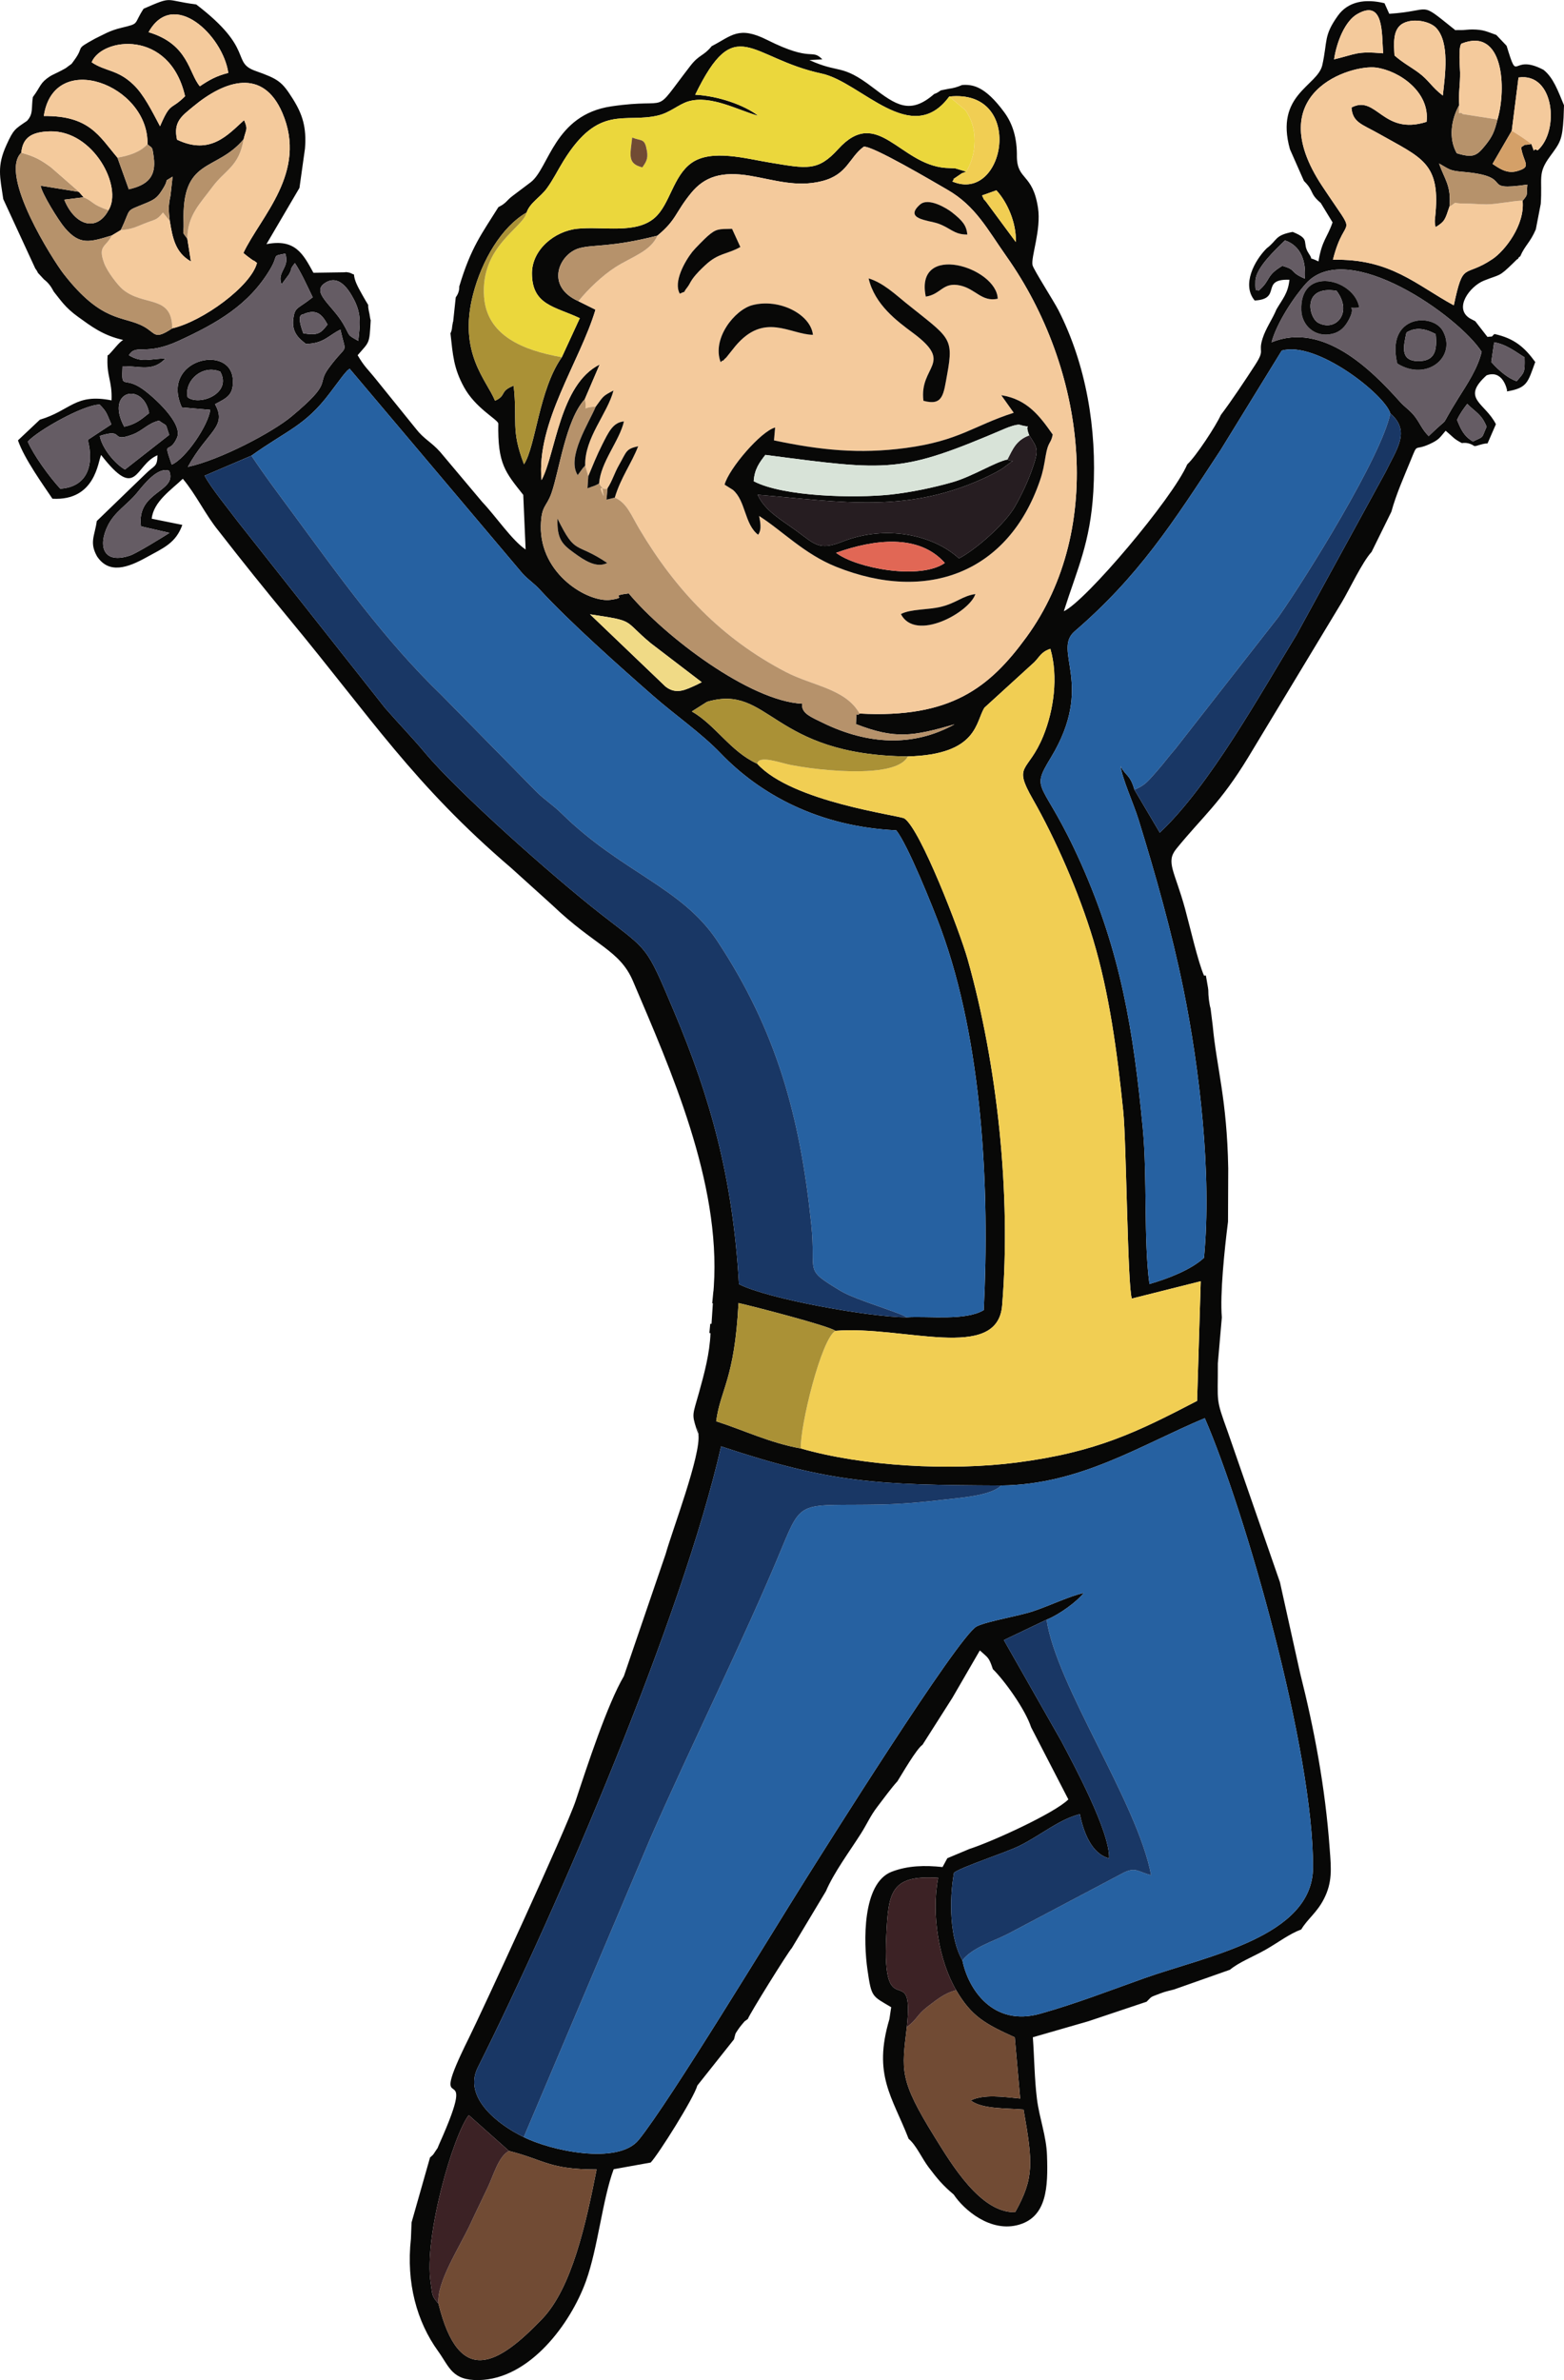
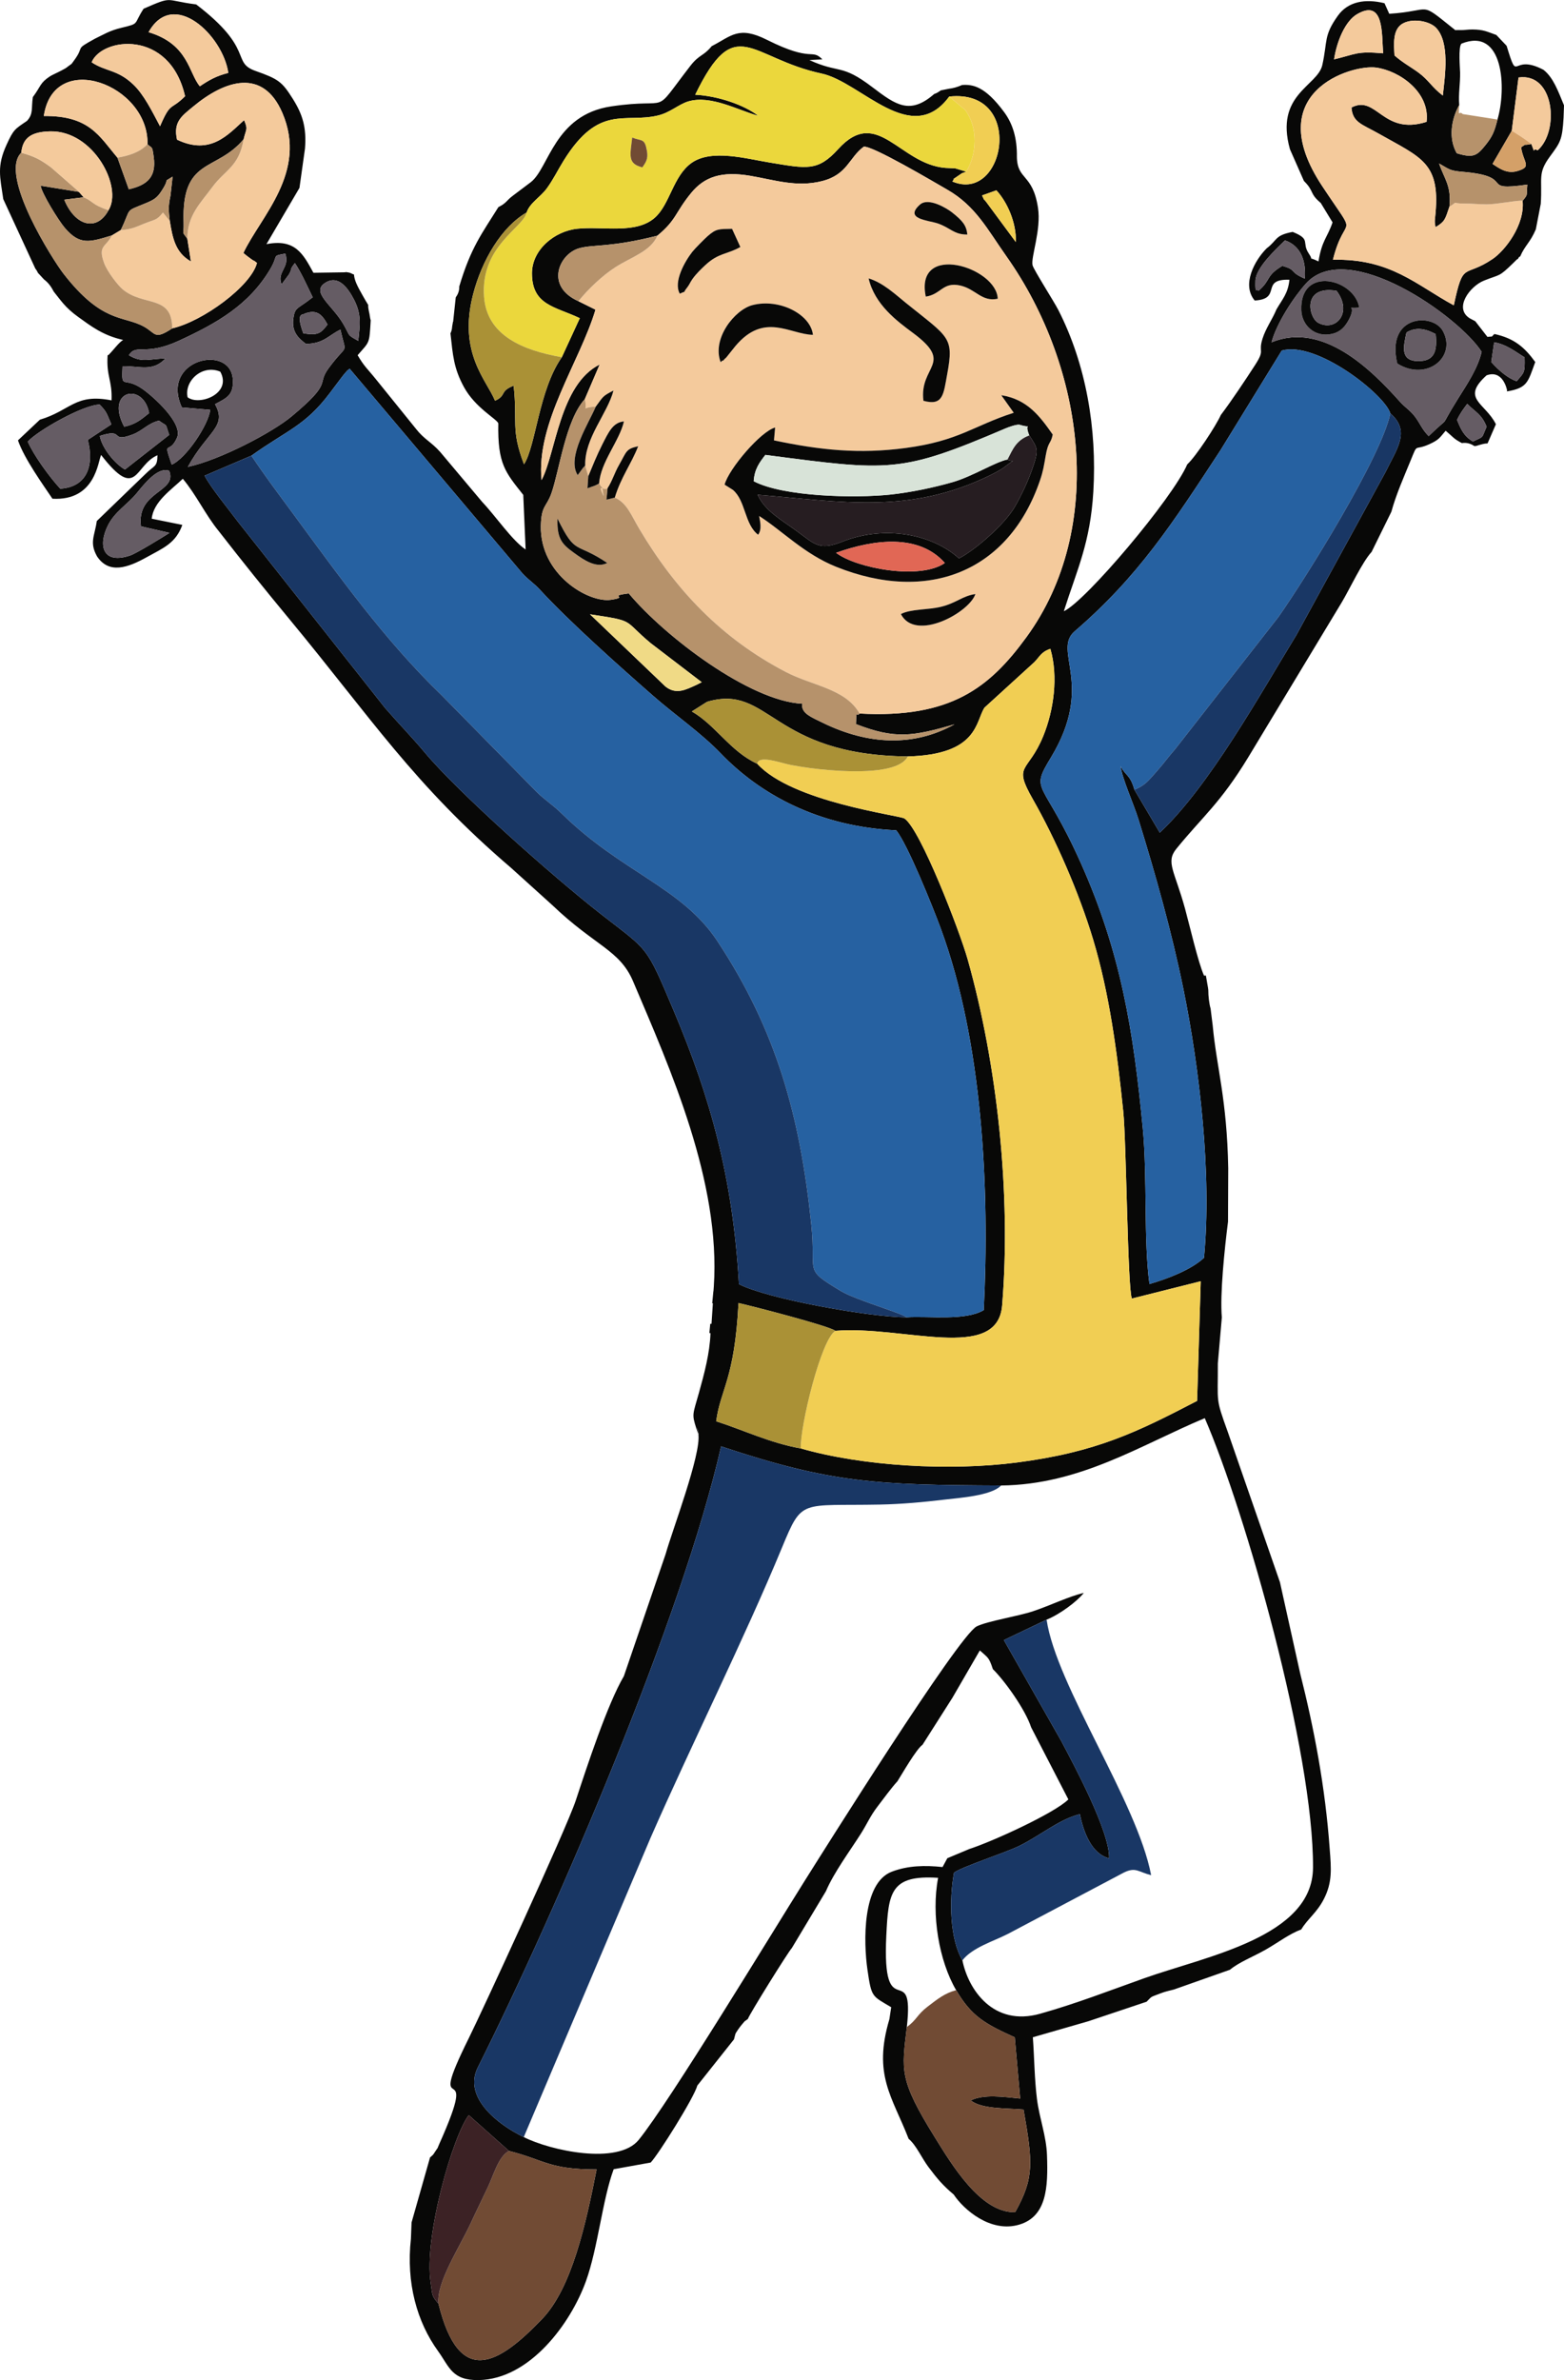
<svg xmlns="http://www.w3.org/2000/svg" xml:space="preserve" width="6.381in" height="9.705in" version="1.1" style="shape-rendering:geometricPrecision; text-rendering:geometricPrecision; image-rendering:optimizeQuality; fill-rule:evenodd; clip-rule:evenodd" viewBox="0 0 7468.69 11358.4">
  <defs>
    <style type="text/css">
   
    .fil0 {fill:#080807}
    .fil4 {fill:#193765}
    .fil9 {fill:#261D21}
    .fil1 {fill:#2661A1}
    .fil12 {fill:#3C2225}
    .fil8 {fill:#655C64}
    .fil6 {fill:#714B34}
    .fil10 {fill:#AA9136}
    .fil7 {fill:#B6926B}
    .fil15 {fill:#D4A068}
    .fil11 {fill:#D8E3D8}
    .fil14 {fill:#E16755}
    .fil5 {fill:#EBD73C}
    .fil13 {fill:#F0DA86}
    .fil3 {fill:#F1CE53}
    .fil2 {fill:#F4CA9C}
   
  </style>
  </defs>
  <g id="Layer_x0020_1">
    <path class="fil0" d="M3406.62 6161.92l-5.47 56.97 3.04 1 -6.42 97.33c-2.03,0.04 -4.05,0.06 -6.06,0.05l-4.21 43.86 5.42 1c-1.79,47.9 -9.26,96.28 -19.29,143.46 -10.35,48.71 -23.43,96.14 -35.78,140.42 -29.34,105.22 -35.17,100.71 -12.5,170.85 5.29,16.37 8.24,24.53 9.67,27.51 6.17,12.91 -16.33,-71.43 -0.97,-5.23 0.38,1.64 0.71,3.39 0.97,5.23 13.86,96.05 -125.55,461.07 -156.15,571.16l-199.65 583.26c-78.47,133.42 -175.58,429.3 -229.33,592.25 -45.3,137.35 -451.8,1015.87 -510.76,1134.61 -219.49,442.1 67.39,39.4 -141.71,506.61 -15.61,34.88 1.48,3.63 -17.71,33.24 -15.07,23.25 -9.68,15.23 -26.19,30.54l-88.18 310.14 -3.08 77.95c-23.33,210.85 28.82,396.41 129.61,535.91 54.54,75.49 66.06,140.82 195.19,138.29 242.71,-4.75 438.09,-269.61 511.15,-472.29 57.27,-158.87 78.55,-389.03 132.32,-534.05l176.67 -31.84c36.26,-37.62 207.41,-309.57 222.79,-367.51l175.09 -220.43c9.53,-32.97 1.24,-19.25 22.16,-50.61 2.66,-3.99 11.75,-15.69 14.96,-19.4 20.22,-23.37 5.69,-9.58 29.23,-27.4 6.97,-22.35 194.93,-323.86 209.87,-338.33l162.64 -271.02c38.61,-90.05 113.54,-190.67 165.97,-273.11 32.4,-50.94 44.94,-84.67 80.17,-130.71 29.3,-38.3 65.9,-88.71 95.6,-121.2 21.82,-34.35 90.4,-154.22 119.76,-174.12l142.53 -223.95 131.14 -226.24c39.44,36.21 42.73,30.59 62.16,89.26 54.14,52.82 154.02,190.33 182.83,277.86l177.7 343.86c-63.35,64.18 -361.43,200.87 -472.43,236.5l-105.59 44.26 -22.82 42.12c-82.91,-8.87 -165.63,-7.56 -243.17,22.45 -141.07,54.62 -134.3,337.04 -115.42,467.45 19.46,134.4 21.69,124.04 113.42,178.99l-8.64 57.07c-79.61,266.81 13.62,369.59 91.85,571.01 35.78,29.58 63.47,93.18 94.94,134.96 43.45,57.7 69.87,88.56 120.32,130.89 47.14,71.31 176,184.42 313.06,143.64 131.44,-39.11 137.85,-178.68 132.48,-329.94 -2.76,-92.04 -36.56,-178.28 -47.98,-269.62 -11.92,-95.38 -12.72,-201.37 -19.62,-294.62l265.2 -76.46 277.96 -93.12c28.52,-28.05 13.49,-19.4 64.82,-39.33 27.94,-10.84 41.05,-12.14 66.1,-19.08l267.2 -94.24c43.29,-36.19 111.97,-62.55 170.52,-95.89 60.96,-34.71 112.97,-75.5 170.02,-96.37 29.07,-49.44 74.47,-79.66 108.04,-145.38 40.58,-79.44 35.31,-142.68 27.67,-239.5 -20.84,-292.04 -74.01,-572.33 -141.57,-839.75l-95.94 -432.49 -249.25 -717.77c-59.69,-165 -46.53,-134.08 -47.39,-326.86l19.14 -219.37c-9.69,-110.45 13.3,-329.09 28.66,-449.88l1.18 -93.9 0.65 -167.2c-5.9,-331.55 -55.51,-480.88 -74.08,-681.3l-10.15 -81.57c-6.48,-21.13 -11.2,-60.24 -10.96,-88.1l-1.45 -11.64 -10.09 -57.98c-2.91,0.2 -5.85,0.4 -8.81,0.59 -28.28,-62.9 -68.47,-238.52 -90.54,-318.94 -49.62,-180.77 -93.64,-222.43 -41.84,-286.14 125.64,-154.54 209.63,-216.92 343.76,-437.43l446.73 -739.8c36.41,-60.82 97.52,-191.67 142,-239.77l94.5 -191.75c22.56,-82.83 59.47,-165.17 92.67,-246.39 35.13,-85.91 14.24,-42.04 88.99,-76.15 46.68,-21.31 48.62,-30.43 77.53,-64.1 38.66,32.25 35.62,36.72 77.48,58.98 21.11,-3.59 42.36,2.23 59.33,14.13 12.57,0.11 7.1,-1.01 39.68,-9.37 8.28,-2.12 16.18,-3.15 23.66,-3.24l39.8 -91.53c-50.88,-102.45 -169.2,-120.86 -44.53,-233.36 77.76,-28.12 96.78,66.26 97.78,71.05 0.03,0.13 0.04,0.2 0.04,0.19 0.01,-0.21 -0,-0.26 -0.04,-0.19 -0.2,0.39 -0.94,4.29 -0.25,5.67 98.23,-16.66 99.47,-43.87 134.91,-140.25 -50.21,-69.22 -99.35,-112.97 -195.11,-133.72 -19.12,17.74 -2.06,9.67 -33.17,13.93l-58.18 -74.95 -26.07 -13.7c-78.01,-48.5 0.14,-152.92 67.28,-179.93 79.73,-32.08 69.09,-14.6 140.79,-84.64l16.1 -15.89c1.6,-1.56 7.11,-2.78 8.27,-7.64 1.16,-4.86 5.31,-5.32 8.31,-7.57 22.21,-52.18 47.7,-65.92 74.53,-129.04l23.48 -121.53c8.7,-123.9 -16.61,-143.77 44.07,-226.36 48.82,-66.44 58.78,-77.75 64.93,-184.63l2.09 -59.42c-28.57,-68.66 -51,-132.55 -98.12,-169.52 -157.44,-82.66 -117.75,75.36 -175.97,-114.53l-49.07 -51.71c-46.48,-16.41 -60.39,-25.54 -113.44,-26.2 -18.97,-0.24 -43.66,3.35 -53.9,3.03 -43.12,-1.35 -20.03,4.87 -40.31,-9.15 -166.31,-133.1 -92.91,-82.1 -303.72,-68.75l-22.72 -50.45c-91.83,-22.49 -173.96,-8.53 -222.65,59.65 -69.11,96.79 -48.48,119.61 -74.26,235.41 -22.51,101.12 -227.89,139.85 -154.64,401.74l66.91 151.59c50.49,49.87 24.72,58.39 80.19,104.81l56.4 92.69c-24.96,73.41 -50.59,84.57 -67.22,186.41 -24.75,-12.03 -32.85,-13.62 -35.1,-13.54 -1.41,0.06 -0.53,0.76 0,0 0.85,-1.23 0.81,-6.25 -11.04,-23.93 -36.2,-54.01 12.77,-67.35 -77.16,-103.39 -86.95,16.4 -71.14,38.35 -124.15,78.46 -58.01,57.95 -120.37,173.65 -57.14,248.95 133.26,-7.15 23.59,-103.85 165.86,-99.12 -6.31,64.22 -32.17,90.6 -61.85,141.3 -19.61,47.68 -50.79,89.66 -66.49,139.34 -22.3,70.57 14.42,49 -35.9,126.68 -47.61,73.52 -112.04,170.3 -163.29,238.06 -23.23,51.6 -118.2,196.83 -160.35,235.72 -69.31,161.5 -486.05,654.35 -589.47,700.99 64.29,-202.2 126.48,-326.42 140.98,-571.61 17.7,-299.36 -34.61,-606.3 -166.89,-865.54 -21.34,-41.83 -118.85,-193.74 -123.48,-214.5 -8.52,-38.18 42.22,-168.89 26.03,-274 -25.36,-164.58 -98.61,-130.03 -100.77,-242.32 1.32,-88.92 -19.14,-157.33 -60.16,-213.18 -92.72,-126.23 -152.12,-133.81 -201.79,-130.29 -21.62,9.86 -45.14,15.97 -62.35,17.71l-36.5 7.3c-6.18,0.86 -12.98,10.99 -33.91,17.72 -115.49,100.76 -182.77,53.29 -294.3,-31.61 -151.4,-115.26 -155.99,-63.63 -301.85,-130.15l61.89 -3.3c-52.93,-54.29 -44.67,16.98 -264.26,-93.2 -136.3,-68.39 -169.44,-18.49 -264.3,30.22 -38.29,47.69 -59.2,38.78 -101.96,94.14 -191.96,248.53 -77.65,148.75 -377.5,193.1 -272.85,40.36 -297.09,295.59 -384.74,362.15l-83.35 62.79c-35.59,26.3 -28.51,34.02 -70.96,56.03 -79.12,126.85 -130.97,191.47 -186.93,378.78 1.18,20.69 -6.96,38.42 -16.72,52.06l-12.38 116.04 -0.76 -0.05c-1.47,10.94 -3.79,19.39 -3.98,23.01 -0.65,12.94 -3.64,23.61 -8.07,32.41 11.49,104.66 15.3,166.68 64.77,256.93 54.21,98.88 155.63,150.8 163.73,172.48 -3.75,194.74 33.76,233.33 119.14,341.5l11.32 260.75c-65.52,-44.23 -141.14,-157.12 -207.51,-227.26l-200.7 -238.56c-42.48,-47.71 -77.11,-60.59 -116.08,-110.93l-189.13 -234.03c-43.41,-54.03 -56.19,-60.76 -88.78,-116.57 57.5,-66.45 55.86,-52 62.36,-165.56l0.36 0.04c-1.99,-5.78 -3.4,-12.02 -4.08,-18.74 -1.78,-17.6 -9.2,-35.39 -8.21,-55.74 -7.81,-12.02 -16.49,-27.55 -28.08,-47.92 -24.45,-42.95 -38.07,-70.53 -39.79,-97.02 -4.56,-1.52 -9.14,-3.47 -13.71,-5.96 -8.26,-4.48 -16.98,-4.28 -26.9,-6.11l-0.12 1.32 -152.97 2.3c-48.95,-89.42 -86.74,-163.58 -224.32,-136.59l157.65 -268.51 26.37 -187.73c8.02,-100.72 -11.48,-163.29 -58.62,-238.03 -51.07,-80.96 -68.2,-93.81 -177.6,-132.42 -117.62,-41.52 -2.12,-102.68 -283.41,-317.43 -154.87,-19.59 -106.45,-42.4 -250.99,20.51 -50.12,76.44 -16.43,69.51 -105.21,90.84 -58.68,14.09 -83.82,31.51 -127.01,52.12 -103.1,56.82 -45.23,30.32 -100.32,104.64 -18.52,24.62 -4.1,9.05 -27.85,27.48 -14.99,11.63 -11.49,8.49 -31.67,19.6 -15.38,8.47 -45.3,21.62 -53.91,27.23 -50.45,32.89 -43.1,46.6 -82.97,99.83 -8.19,55.47 3.38,79.08 -27.87,113.58 -58.65,39.75 -64.21,40.78 -97.52,113.67 -46.92,102.46 -31.67,152.07 -15.86,259.65l152.88 331.05c4.92,6 9.12,12.86 12.39,20.57l29 31.47c22.21,16.62 35.06,36.02 47.08,58.71 32.04,39.18 52.8,74.72 116.33,120.35 61.19,43.95 118.04,88.52 214.93,109.98 -20.32,11.5 -43.64,45.21 -70.06,71.85l-4.27 1.04c-6.65,102.36 22.67,119.09 18.76,215.42 -174.72,-34.23 -193.58,47.76 -342.22,92.3l-104.58 98.58c29.87,87.77 122.85,216.1 164.61,278.53 206.59,11.48 217.49,-180.25 232.49,-208.74 173.28,223.43 158.81,47.98 269.11,1.2 -0.85,58.44 -14.86,46.51 -58.5,90.53l-231.3 223.44c-10.04,71.85 -36.31,101.5 1.1,168.59 57.6,86.57 147.7,53.66 236.28,4.62 80.99,-44.85 139.7,-67.24 171.13,-154.73l-146.2 -29.56c8.32,-81.95 94.55,-138.61 148.5,-190.53 63.63,75.53 108.5,172.67 170.55,248.36 114.3,147.1 219.88,278.33 339.92,423.3 386.88,467.23 593.51,789.09 1057.68,1185.76l196.43 177.43c203.74,194.98 321.68,213.45 385.23,362.73 178.68,419.75 419.18,958.34 385.87,1457.57 -0.5,7.46 -1.06,14.92 -1.68,22.37l-0.46 -0.11zm2458.62 -586.27l-0.65 167.2 -0.34 87.28c-0.28,2.17 -0.56,4.38 -0.85,6.62l1.18 -93.9 0.65 -167.2zm-3771.4 5418.21c-33.55,-38.96 -27.95,-39.13 -37.01,-98.29 -34.24,-223.45 108.07,-706.96 181.7,-801.56l192.08 170.84c169.93,42.57 189.36,88.47 418.36,88.24 -51.26,261.33 -118.6,566.24 -260.27,713.78 -209.97,218.67 -395.86,328.54 -494.85,-73zm2472.12 -1496.42c73.38,125.01 137.27,160.53 279.85,225.08l25.92 292.16c-81.07,-8.17 -172.96,-21.67 -235.96,8.87 52.63,43.13 178.62,36.67 251.99,43.72 44.91,255.03 51,326.25 -39.82,489.65 -165.4,4.91 -304.39,-229.62 -384.58,-358.63 -171.43,-275.83 -157.15,-317.6 -132.85,-524.69 36.95,-335.49 -119.66,6.53 -98.07,-436.65 10.02,-205.57 19.52,-290.37 247.45,-275.63 -33.69,176.02 4.59,397.33 86.07,536.13zm-2064.79 701.24c-122.06,-58.39 -291.26,-188.99 -219.69,-331.89 384.86,-768.41 975.99,-2148.32 1162.05,-2964.52 526.84,175.45 739.73,184.19 1336.95,186.78 377.72,-4.05 663.13,-191.66 972.73,-321.45 194.17,447.35 519.81,1590.45 516.91,2145.11 -1.73,331.12 -507.79,421.82 -805.52,527.7 -167.43,59.54 -323.95,120.66 -497.42,169.49 -223.81,63 -343.32,-115.21 -371.42,-254.88 -60.33,-102.65 -63.95,-286.08 -40.09,-418.15 38.01,-28.51 242.39,-93.93 311.47,-127.76 101.92,-49.91 187.71,-125.62 289.45,-151.52 16.61,80.62 53.69,188.98 139.63,210.65 5.35,-124.89 -170.91,-451.11 -227.92,-559.1l-274.49 -482.41 204.06 -97.43c63.19,-25.22 146.92,-87.98 177.54,-127.59 -69.94,15.72 -161.21,60.51 -242.7,87.57 -72.1,23.95 -218.1,46.97 -268.54,72.07 -86.76,43.19 -742.82,1089.41 -820.01,1212.03 -158.6,251.93 -644.2,1053.2 -793.85,1238.26 -99.27,122.75 -424.42,50.59 -549.14,-12.95zm1323 -3286.56c-145.3,-25.41 -272.64,-87.41 -404.19,-129.54 20.76,-155.15 87.54,-197.4 106.63,-564.36 66.59,14.79 430.39,108.59 462.79,132.62 323.52,-26.25 773.74,151.2 796.19,-121.15 43.78,-531.27 -23.33,-1150.13 -164.3,-1650.55 -38.78,-137.66 -226.58,-623.23 -302.21,-673.37 -23.38,-15.5 -536.95,-78.1 -702.84,-261.2 -129.22,-59.07 -198.05,-183.77 -312.51,-249.64l72.78 -46.12c300.25,-87.88 303.31,254.34 958.9,260.75 336.72,-8.93 322.51,-166.62 365.91,-232.96l237.75 -216.75c27.24,-27.54 31.72,-48.45 76.79,-63.9 38.75,133.19 15.95,293.93 -33.65,415.7 -72.97,179.14 -147.44,131.6 -50.42,301.37 107.82,188.67 220.37,444.23 288.61,671.33 76.94,256.05 114.34,534.42 143.52,818.48 15.2,147.91 20.5,840.99 41.13,893.99l328.88 -82.6 -17.24 570.93c-284.81,147.87 -479.24,244.69 -861.25,294.17 -317.9,41.18 -733.85,18.41 -1031.28,-67.19zm-498.06 -3644.12c-50.22,22.46 -96.26,48.74 -148.13,8.1l-360.43 -344.8c222.29,33.65 153.44,24.56 290.03,137.91l243.42 186.06 -24.9 12.72zm-2125.41 -1093.87c169.01,-121.07 255.41,-141.19 373.85,-298.13 15.53,-20.57 32.44,-43.18 48.83,-64.84 5.98,-7.9 15.06,-20.19 21.33,-27.46 17.6,-20.44 10.71,-12.9 24.89,-24.48l826.66 978.54c30.72,32.61 51.01,42.41 83.95,78.19 139.17,151.13 380,365.51 537.16,503.05 110.13,96.37 229.85,177.78 325.07,276.74 185.9,193.2 464.36,348.74 837.09,366.51 52.62,62.07 175.72,367.24 213.48,469.98 199.09,541.74 233.85,1242 204.76,1819.69 -87.84,52.38 -261.23,27.76 -368.13,34.5 -173.47,-0.59 -660.78,-86.9 -800.83,-158.18 -29.06,-506.76 -136.5,-890.68 -310.02,-1301.42 -135.78,-321.42 -119.85,-285.76 -348.3,-464.12 -233.33,-182.18 -682.26,-581.32 -840.01,-769.53 -62.96,-75.12 -122.97,-136.17 -191.44,-214.64l-703.69 -890.1c-45.11,-60.5 -128.26,-160.87 -158.23,-218.66l223.57 -95.64zm-391.15 368.54c-23.54,14.95 -155.28,96.67 -187.48,107.69 -129.05,44.17 -155.79,-44.27 -107.13,-142.48 33.1,-66.82 93.41,-100.17 138.44,-155.11 37.39,-45.62 100.91,-126.59 154.68,-106.14 40.38,102.72 -157.42,95.51 -134.9,264.87l136.4 31.18zm4607.72 1225.73c-20.75,-74.02 -43.06,-65.59 -66.19,-113.05 7.52,60.44 62.14,179.04 85.65,254.96 80.7,260.66 159.03,537.72 214.4,809.26 76.58,375.53 136.8,883.63 98.44,1282.88 -62.82,58.3 -177.34,101.16 -260.53,125.06 -28.43,-209.97 -9.51,-509.95 -31.83,-743.32 -44.55,-465.72 -104.95,-838.55 -295.35,-1264.75 -182.82,-409.24 -246.53,-334.1 -142.81,-505.51 210.22,-347.41 5.09,-508.58 112.64,-601.31 307.19,-264.86 467.36,-515.19 696.79,-864.68l292.29 -475.14c166.07,-47.87 492.62,210.43 518.52,299.59 99.37,85.31 29.18,171.95 -22.58,279.55l-425.82 777.98c-173.55,283.46 -416.17,721.88 -652.51,943.38l-121.12 -204.9zm-4940.73 -1688.46c124.01,-39.68 44.06,35.04 155.63,-6.27 49.61,-18.37 73.33,-54.03 127.13,-66.51 44.42,32.62 26.64,4.01 48.78,67.83l-211.34 165.43c-47.77,-27.61 -109.3,-100.7 -120.2,-160.48zm6530.13 -152.99c40.85,41.38 68.03,48.57 92.43,109.17 -25.91,57.33 -8.72,43.79 -65.21,70.57 -43.3,-25.94 -56.48,-55.77 -76.04,-103.08 15.39,-32.96 33.31,-55.91 48.82,-76.66zm-6873.99 180.42c43.71,-50.47 264.03,-176.08 343.16,-176.93 36.16,36.56 33.09,43.15 56.04,94.24l-112.6 74.14c31.25,122.79 -3.71,224.72 -131.41,233.04 -53.67,-58.26 -126.74,-159.72 -155.2,-224.49zm460.5 -71.41c-93.63,-175.37 91.59,-214.44 118.9,-64.86 -41.62,33.89 -66.52,53.71 -118.9,64.86zm302.71 -140.38c-17.21,-77.59 69.75,-158.69 156,-122.21 57.55,104.18 -99.07,164.87 -156,122.21zm6384.67 -190.57c1.87,77.33 -2.15,70.7 -37.85,113.99 -38.92,-12.93 -84.3,-49.44 -121.34,-91.75l13.78 -94.08c61.02,10.2 107.43,49.25 145.41,71.84zm-1208.4 -71.95c24.36,-91.48 106.66,-216.39 164.42,-280.35 198.69,-220.02 730.42,156.65 838.78,325.8 -18.66,79.99 -70.57,156.17 -111.64,221.85 -105.89,169.34 -20.36,63.28 -141.13,180.39 -31.82,-31.31 -40.86,-60.47 -65.46,-92.74 -24.17,-31.7 -45.53,-41.92 -73.39,-73.02 -135.65,-151.39 -366.95,-382.11 -611.57,-281.93zm-4615.75 -137.27c54.54,-19.58 80.1,1.52 107.75,52.67 -31.31,39.77 -43.58,54.28 -115.84,41.57 -39.4,-105.97 1.44,-85.12 8.09,-94.24zm95.77 -145.82c65.92,-42.95 113.26,31.09 138.57,80.17 36.26,70.32 28.2,119.16 19.99,196.16 -57.11,-32.5 -35.27,-18.78 -71.96,-81.4 -52.93,-90.36 -154.94,-150.41 -86.6,-194.93zm1587.15 -225.78c92.63,-76.71 83.13,-108.36 161.39,-203.96 63.54,-77.61 145.53,-104.61 281.52,-81.73 115.45,19.42 221.64,56.34 343.57,25.27 121.34,-30.91 128.12,-111.69 198.35,-163.74 35.06,-10.15 341.17,171.26 399.25,204.6 135.64,77.88 190.97,188.52 283.13,318.96 376.5,532.86 474.77,1296.68 94.74,1817.09 -176.06,241.09 -361.72,387.93 -796.59,364.17 -14.38,19.48 -15.08,-26.09 -17.16,50.41 187.74,72.98 271.75,58.45 470.82,1.06 -197.82,109.31 -414.39,97.35 -628.5,-6.85 -57.58,-28.02 -98.15,-44.07 -99.82,-83.28 -0.01,-0.37 0.66,-2.55 0.67,-4.23 0.01,-1.6 1.62,-2.86 0.85,-3.98 -249.36,-11.4 -655.67,-319.09 -829.03,-526.37 -106.83,13.2 7.18,16.45 -84.83,30.37 -105.96,16.02 -340.02,-119.5 -334.96,-353.3 2.12,-97.94 26.96,-88.25 50.56,-155.33 37.75,-107.29 67.52,-348.02 159.3,-448.78l71.01 -165.48c-191.68,95.55 -209.8,425.79 -277.54,551.76 -26.7,-273.84 183.09,-564.59 257.57,-813.4l-81.47 -40.42c-162.08,-72.42 -90.9,-226.81 4.5,-253.05 68.01,-18.71 147.84,-2.51 372.65,-59.79zm2870.47 263.1c-8.97,-14.77 -16.63,21.42 -14.63,-48.24 1.78,-61.78 100.38,-152.67 141.06,-192.17 75.52,25.44 101.48,98.42 94.71,182.39 -78.03,-33.45 -34.72,-40.13 -107.35,-61.05 -82.23,49.26 -52.11,66.57 -113.79,119.07zm-5394.42 307.46c35.94,-57.13 75.97,5.92 237.44,-68.37 180.74,-83.15 335.51,-169.98 438.08,-343.32 41.33,-69.85 4.04,-60.2 71.42,-73.24 23.29,68.03 -42.05,86.09 -17.84,147.05l35.44 -47.73c19.33,-34.87 -0.16,-17.6 28.36,-54.09 31.58,48.68 53.04,97.16 84.97,163.35 -10.07,7.72 -19.96,15.26 -30.26,22.66 -44.93,32.24 -55.81,29.87 -62.45,79.64 -8.82,66.08 29.03,96.08 60.27,119.98 86.03,-1.18 107.28,-40.62 164.86,-67.99 28.74,129.76 37.1,56.91 -56.7,184.55 -59.78,81.35 24.12,62.1 -176.43,229.39 -91.35,76.2 -341.63,208.04 -495.44,241 94.42,-171.67 189.83,-191.39 129.57,-299.14 54.94,-29.32 89.89,-42.12 85.15,-118.31 -10.7,-172 -348.24,-95.85 -243.49,133.67l135.45 11.67c-8.02,70.88 -115.09,231.84 -183.86,261.5 -43.21,-126.79 -12.32,-42.54 25.42,-128.56 30.2,-68.82 -114.38,-197.56 -165.83,-233.28 -90.94,-63.14 -100.11,10.83 -94.18,-108.07 83.76,-1.1 142.35,28.33 204.77,-36.34 -75.58,-0.41 -110.26,23.2 -174.74,-16.04zm4093.65 -731.97c-7.14,-9 -9.73,-11.39 -10.48,-11.57 -1.08,-0.25 1.54,3.98 0,0 -0.94,-2.41 -3.39,-7.8 -9.09,-18.99l68.68 -24.34c51.57,55.4 96.25,155.03 92.77,246.8l-141.87 -191.91zm2603.82 -275.97c-46.46,9.47 -16.94,-4.94 -49.02,15.77 11.19,75.77 54.81,92.79 -19.79,113.8 -50.33,14.18 -88.37,-16.22 -116.68,-34.51l91.94 -158.37 32.19 -253.97c171.92,-25.51 196.52,256.14 91.27,347.47 -29.58,-16.58 -6.95,29.38 -29.9,-30.2zm-6490.48 879.9c-87.18,57.46 -77.08,23.01 -136.65,-9.26 -97.78,-52.98 -197.73,-13.99 -382.72,-252.05 -47.66,-61.34 -310.34,-470.56 -201.34,-577.19 6.79,-71.2 48.1,-99.93 138.18,-101.81 206.68,-4.32 347.89,265.78 278.19,376.59 -55.95,104.25 -160.45,74.4 -211.21,-50.48l92.52 -11.57 -22.76 -25.79 -182.35 -29.3c3.52,33.43 84.34,165.15 115.59,201.6 71.52,83.44 117.87,68.02 224.53,35.57l42.26 -25.4c54.18,-111.45 14.15,-84.65 122.09,-129.45 38.76,-16.09 52.7,-26.55 72.64,-57.23 46.71,-71.9 -1.23,-34.37 52.97,-68.5l-10.29 91.07c-10.92,50.23 -8.7,70.74 -3.23,120.67 13.68,83.4 27.09,151.25 100.96,193.11l-17.17 -108.26c-30.38,-41.45 -15.48,-13.9 -17.65,-77.33 -10.74,-313.16 154.54,-239.99 286.43,-397.54 12.53,-52.01 21.56,-45.54 2.31,-91.36 -77.27,69.91 -161.33,169.28 -320.24,93.3 -19.28,-85.33 23.43,-113.45 76.74,-157.72 153.94,-127.86 333.82,-184.06 425.9,29.26 122.76,284.42 -104.19,495.56 -185.84,669.44l19.6 15.77c3.31,2.52 15.74,11.68 18.96,14.01 21.56,15.61 1.29,-2.67 26.33,17.64 -27.83,109.69 -258.15,278.67 -404.75,312.19zm-118.16 -879.04c22.85,22.39 22.18,3.74 30,62.57 12.1,91.11 -27.86,132.23 -119.15,152.67l-54.17 -150.88c-87.05,-102.41 -133.46,-201.24 -351.66,-198.8 47.39,-320.41 502.24,-148.34 494.98,134.44zm6446.82 -117.73c-14.52,57.37 -23.56,80.77 -59.78,125.18 -38.97,47.77 -56.35,59.76 -134.75,35.8 -40.25,-70.63 -26.7,-161.45 11.84,-229.94 -4.54,-53.86 5.14,-99.9 4.24,-155.57 -0.27,-16.72 -9.67,-122.23 6.34,-137.52 201.43,-81.28 216.04,213.32 172.1,362.05zm-229.49 415.81c9.96,-101.48 -24.67,-131.72 -49.41,-205.97 50.32,28 48.63,34.31 113.63,39.85 261.7,22.34 69.6,95.26 307.84,60.92 -4.89,57.5 4.65,43.55 -22.58,77.4 11.54,114.84 -83.97,237.73 -143.62,277.9 -137.96,92.93 -138.77,4.17 -184.98,220.83 -179.83,-97.3 -302.17,-223.77 -577.22,-217.45 59.07,-236.2 128.8,-79.6 -51.58,-352.12 -297.3,-449.19 141.08,-580.5 257.23,-565.08 111.14,14.76 258.87,117.03 241.46,259.03 -210,66.88 -238.64,-131.49 -358.59,-68.35 5.2,71.39 51.14,79.94 127.07,122.96 211.29,119.71 301.75,140.23 271.99,405.28 -0.36,3.22 -0.83,8.54 -1.02,11.35 -0.66,9.6 1.89,22.05 3.31,31.61 44.73,-27.61 45.35,-35.33 66.45,-98.17zm-2388.67 -525.38c364.43,-38.94 267.39,512.43 14.97,405.37 23.86,-28.58 -25.3,9.92 33.7,-31.24 22.56,-15.74 7.32,-4.65 32.35,-15.74l-52.05 -15.67c-4.67,-0.68 -37.13,-1.5 -46.84,-2.27 -220.01,-17.46 -324.65,-296.62 -512.36,-89.68 -97.54,107.53 -149.74,93.23 -325.36,64.44 -114.97,-18.85 -278.98,-65.68 -374.2,1.03 -89,62.34 -103.44,198.14 -176.4,262.19 -90.24,79.22 -246.51,40.02 -368.42,52.21 -110.15,11.01 -218.36,100.48 -217.96,213.77 0.54,152.29 111.28,157.35 228.48,213.38l-85.88 186.14c-109.95,156.18 -124.12,424.55 -180.65,511.14 -64.37,-168.92 -30.04,-200.42 -49.45,-375.25 -69.74,27.37 -31.49,45.73 -88.92,71.96 -38.77,-97.25 -177.14,-226.41 -105,-506.89 42.17,-163.97 136.79,-323.19 255.93,-391.59 15.29,-46.29 65.81,-72.82 96.97,-115.81 31.4,-43.33 50.61,-84.51 79.83,-131.6 168.67,-271.8 290.85,-177.19 450.75,-215.59 58.51,-14.05 99.18,-53.85 144.77,-67.2 108.09,-31.65 238.58,42.92 333.51,68.59 -67.47,-51.92 -190.94,-94.44 -300.75,-100.46 193.42,-397.41 258.53,-174.9 604.22,-100.79 188.29,40.37 427.97,355.12 608.77,109.57zm-4095.28 -163.57c48.65,-118.99 372.81,-159.55 446.19,162.04 -70.59,70.34 -67.83,23.26 -119.54,143.27 -38.27,-71.61 -76.65,-150.61 -127.49,-199.03 -76.39,-72.73 -131.07,-61.01 -199.15,-106.28zm6264.21 -186.68c49.95,-24.96 126.51,-8.46 155.68,21.88 66.56,69.22 43.22,227.63 32.48,323.6 -54.62,-41.9 -66.13,-72.91 -116.25,-109.69 -36.33,-26.67 -75.22,-47.18 -114.47,-81.62 -2.82,-52.48 -10.85,-127.48 42.57,-154.17zm-331.12 172.7c12.89,-85.87 53.11,-182.74 110.06,-215.7 128.73,-74.5 117.29,91.97 124.13,186.83 -128.88,-10.85 -126.29,3.2 -234.19,28.88zm-5661.22 -129.65c117.49,-210.88 354.68,14.74 380.82,194.29 -57.66,14.64 -90.95,33.69 -135.92,63.83 -53.59,-62.66 -53.46,-200.99 -244.9,-258.12z" />
-     <path class="fil1" d="M4780.48 7089.07c-46.04,48.98 -200.76,59.04 -266.79,66.94 -103.98,12.45 -206.82,21.9 -311.41,23.95 -381.25,7.46 -370.21,-30.9 -468,205.45 -180.19,435.56 -432.99,940.96 -628.4,1386.78l-604.72 1426.52c124.72,63.55 449.87,135.7 549.14,12.95 149.65,-185.06 635.26,-986.33 793.85,-1238.26 77.19,-122.61 733.25,-1168.84 820.01,-1212.03 50.43,-25.1 196.44,-48.12 268.54,-72.07 81.49,-27.06 172.76,-71.85 242.7,-87.57 -30.62,39.61 -114.35,102.37 -177.54,127.59 46.53,315.71 433.04,869.89 499.22,1219.4 -62.38,-15.86 -72.66,-39.48 -128.51,-13.44l-554.07 292.96c-72.09,37.09 -170.14,65.06 -218.74,126.79 28.11,139.67 147.61,317.88 371.42,254.88 173.47,-48.83 329.99,-109.95 497.42,-169.49 297.73,-105.87 803.79,-196.58 805.52,-527.7 2.9,-554.66 -322.75,-1697.76 -516.91,-2145.11 -309.6,129.79 -595.01,317.39 -972.73,321.45z" />
    <path class="fil1" d="M1200.69 2174.16c62.59,94.25 120.56,170.85 192.53,268.47 223.69,303.42 442.25,611.59 716.62,875.76l451.55 459.24c43.14,42.41 77.46,61.84 122.11,105.66 284.35,279.12 572.58,350.83 741.94,607.12 282.29,427.21 394.74,834.68 448.55,1350.96 25.16,241.38 -40.77,209.5 140.86,319.23 71.08,42.95 293.1,106.22 314.78,125.84 106.9,-6.74 280.29,17.88 368.13,-34.5 29.09,-577.69 -5.67,-1277.95 -204.76,-1819.69 -37.76,-102.74 -160.86,-407.91 -213.48,-469.98 -372.73,-17.77 -651.19,-173.31 -837.09,-366.51 -95.22,-98.96 -214.94,-180.37 -325.07,-276.74 -157.17,-137.53 -397.99,-351.91 -537.16,-503.05 -32.95,-35.78 -53.24,-45.58 -83.95,-78.19l-826.66 -978.54c-14.18,11.58 -7.29,4.04 -24.89,24.48 -6.26,7.27 -15.34,19.56 -21.33,27.46 -16.39,21.66 -33.3,44.27 -48.83,64.84 -118.44,156.93 -204.84,177.06 -373.85,298.13z" />
    <path class="fil2" d="M4302.1 2930.19c47.22,-24.95 129.9,-19.43 192.18,-34.87 73.78,-18.3 100.79,-51.36 163.52,-60.65 -28.96,88.33 -286.23,229.8 -355.7,95.53zm479.42 -1044.49c124.22,19.51 183.87,99.92 245.58,187.76 -9.55,47.05 -21.12,29.65 -33.4,100.05 -8.67,49.64 -12,73.89 -27.59,119.41 -149.6,436.71 -535.62,587.28 -973.64,411.41 -152.17,-61.1 -255.76,-171.14 -367.37,-242.3 4.47,25.28 14.45,64.58 -4.85,89.51 -65.83,-50.75 -58.64,-162.09 -120.5,-214.2l-39.53 -24.86c20.62,-76.35 173.36,-254.9 241.3,-272.54l-5.42 61.31c219.75,46.45 406.09,66.12 628.87,36.37 255.8,-34.17 323.28,-106.33 516.11,-168.2l-59.55 -83.72zm-1340.09 -157.61c-42.92,-112.13 66.65,-250.1 151.77,-272.31 128.04,-33.41 278.21,43.77 288.87,141.87 -111.44,-2.61 -232.69,-110.07 -370.41,53.61l-43.32 54.16c-2.02,2.11 -6.86,6.25 -8.55,7.92 -1.7,1.68 -7.79,10.24 -9.05,7.5 -1.27,-2.75 -5.95,5.21 -9.31,7.26zm1081.86 56.9c-17.89,96.88 -19.18,153.03 -113.57,127.31 -20.92,-168.6 150.16,-175.43 -49.34,-323.43 -76.02,-56.4 -183.04,-134.91 -212.43,-260.59 68.58,20.11 129.83,78.18 177.52,116.66 206.21,166.37 230.78,161.58 197.82,340.05zm-102.34 -369.9c-54.17,-262.5 338.83,-140.01 343.54,10.15 -75.91,16.39 -104.95,-46.24 -178.37,-62.95 -84.22,-19.16 -92.07,42.42 -165.17,52.81zm-1174.58 -13.96c-32.09,-55.95 24.47,-154.78 59.69,-199.64 12.42,-15.82 59.66,-63 71.86,-73.76 42.76,-37.72 54.29,-34.78 117.91,-36.1l39.59 86.67c-63.73,36.13 -103.27,27.08 -166.76,86.01 -19.46,18.06 -43.89,41.24 -62.34,67.39 -10.87,15.4 -14.16,26.54 -24.97,40.07 -26.35,32.98 3.74,11.12 -34.97,29.36zm1146.93 -425.18c40.67,-36.18 129.31,18.65 152.77,37.15 51.94,40.98 68.62,62.67 73.46,105.76 -64.88,0.88 -80.46,-32.67 -142.64,-53.4 -45.35,-15.12 -161.24,-20.47 -83.6,-89.52zm-1253.97 148.27c-31.87,74.93 -123.83,101.39 -199.84,150.06 -62.54,40.05 -130.48,104.42 -177.31,162.78l81.47 40.42c-74.48,248.8 -284.27,539.55 -257.57,813.4 67.74,-125.96 85.85,-456.21 277.54,-551.76l-71.01 165.48c16.38,67.14 -25.34,38.2 52.15,35.94 37.33,-50.11 31.11,-49.2 84.92,-77.34 -29.43,112.07 -138.59,225.54 -135.2,358.25l14.99 50.69c19.28,-46.34 41.1,-100.89 66.46,-150.69 30.12,-59.14 50.98,-106.12 103.58,-110.64 -21.13,92.97 -111.73,194.19 -118.46,296.1 22.47,39.88 10.04,-9.69 21.48,60.87 -32.96,-70.26 2.23,-20.08 19.15,-38.94 22.02,-33.23 31.89,-70.65 54.93,-110.98 36.74,-64.32 31.48,-75.46 90.88,-88.63 -30.72,80.55 -82.6,148.15 -111.6,245.09 57.51,25.01 77.74,82.96 116.49,148.31 174.88,294.99 394.86,524.79 699.37,683.54 129.02,67.26 286.02,79.67 352.95,198.72 434.87,23.76 620.53,-123.08 796.59,-364.17 380.03,-520.41 281.76,-1284.23 -94.74,-1817.09 -92.16,-130.43 -147.49,-241.08 -283.13,-318.96 -58.08,-33.35 -364.19,-214.75 -399.25,-204.6 -70.23,52.05 -77.01,132.83 -198.35,163.74 -121.93,31.07 -228.12,-5.85 -343.57,-25.27 -135.99,-22.88 -217.98,4.12 -281.52,81.73 -78.26,95.59 -68.76,127.25 -161.39,203.96z" />
    <path class="fil3" d="M4335.42 3609.57c-44.73,85.25 -273.95,73.43 -374.55,65.44 -63.62,-5.06 -123.96,-13.3 -184.08,-24.61 -49.64,-9.34 -154.07,-49.58 -160.54,-5.81 165.89,183.1 679.45,245.7 702.84,261.2 75.63,50.13 263.44,535.71 302.21,673.37 140.96,500.42 208.08,1119.28 164.3,1650.55 -22.45,272.36 -472.68,94.91 -796.19,121.15 -68.06,39.25 -169.15,454.89 -165.24,561.29 297.43,85.6 713.38,108.37 1031.28,67.19 382,-49.48 576.44,-146.31 861.25,-294.17l17.24 -570.93 -328.88 82.6c-20.64,-53 -25.94,-746.08 -41.13,-893.99 -29.18,-284.06 -66.57,-562.43 -143.52,-818.48 -68.24,-227.09 -180.78,-482.65 -288.61,-671.33 -97.02,-169.76 -22.55,-122.22 50.42,-301.37 49.6,-121.77 72.4,-282.51 33.65,-415.7 -45.06,15.45 -49.55,36.37 -76.79,63.9l-237.75 216.75c-43.4,66.34 -29.19,224.03 -365.91,232.96z" />
    <path class="fil1" d="M5417.26 3768.42c50.82,-21.71 61.47,-36.74 107.04,-88.28 33.43,-37.81 54.99,-68.47 88.52,-106.69l492.4 -629.74c133.1,-189.56 492.21,-765.99 534.07,-971.31 -25.9,-89.16 -352.44,-347.46 -518.52,-299.59l-292.29 475.14c-229.43,349.49 -389.6,599.82 -696.79,864.68 -107.56,92.74 97.58,253.9 -112.64,601.31 -103.72,171.42 -40.01,96.28 142.81,505.51 190.4,426.2 250.8,799.03 295.35,1264.75 22.33,233.37 3.4,533.35 31.83,743.32 83.19,-23.9 197.71,-66.75 260.53,-125.06 38.36,-399.26 -21.86,-907.35 -98.44,-1282.88 -55.38,-271.54 -133.71,-548.6 -214.4,-809.26 -23.5,-75.92 -78.12,-194.52 -85.65,-254.96 23.12,47.46 45.44,39.03 66.19,113.05z" />
    <path class="fil4" d="M4329.63 6286.44c-21.68,-19.62 -243.7,-82.89 -314.78,-125.84 -181.63,-109.73 -115.7,-77.85 -140.86,-319.23 -53.81,-516.28 -166.26,-923.76 -448.55,-1350.96 -169.35,-256.29 -457.59,-328 -741.94,-607.12 -44.65,-43.83 -78.97,-63.26 -122.11,-105.66l-451.55 -459.24c-274.37,-264.17 -492.93,-572.34 -716.62,-875.76 -71.97,-97.63 -129.94,-174.22 -192.53,-268.47l-223.57 95.64c29.96,57.78 113.12,158.16 158.23,218.66l703.69 890.1c68.47,78.47 128.49,139.53 191.44,214.64 157.75,188.22 606.68,587.36 840.01,769.53 228.45,178.36 212.52,142.7 348.3,464.12 173.52,410.74 280.96,794.66 310.02,1301.42 140.05,71.28 627.37,157.6 800.83,158.18z" />
    <path class="fil4" d="M2501.17 10198.7l604.72 -1426.52c195.41,-445.82 448.21,-951.22 628.4,-1386.78 97.79,-236.35 86.75,-197.99 468,-205.45 104.58,-2.05 207.43,-11.5 311.41,-23.95 66.03,-7.9 220.75,-17.96 266.79,-66.94 -597.22,-2.59 -810.11,-11.33 -1336.95,-186.78 -186.06,816.2 -777.2,2196.11 -1162.05,2964.52 -71.57,142.9 97.63,273.51 219.69,331.89z" />
    <path class="fil5" d="M3019.04 656.13c46.62,18.38 59.36,1.41 70.29,63.22 6.97,39.42 -5.58,55.11 -21.78,79.03 -72.35,-17.61 -58.07,-57.99 -48.51,-142.25zm-504.25 357.55c-15.54,73.15 -220.82,160.17 -203.31,402.09 13.41,185.35 186.02,256.07 371.39,288.54l85.88 -186.14c-117.19,-56.04 -227.94,-61.09 -228.48,-213.38 -0.4,-113.29 107.81,-202.76 217.96,-213.77 121.91,-12.18 278.18,27.02 368.42,-52.21 72.97,-64.05 87.41,-199.85 176.4,-262.19 95.22,-66.7 259.24,-19.87 374.2,-1.03 175.62,28.79 227.82,43.09 325.36,-64.44 187.71,-206.94 292.35,72.22 512.36,89.68 9.71,0.77 42.17,1.59 46.84,2.27l52.05 15.67c50.85,-81.64 58.87,-207.89 -4.38,-294.03l-76.64 -64.36c-180.8,245.55 -420.48,-69.2 -608.77,-109.57 -345.69,-74.11 -410.79,-296.62 -604.22,100.79 109.81,6.03 233.28,48.55 300.75,100.46 -94.93,-25.67 -225.42,-100.24 -333.51,-68.59 -45.59,13.35 -86.26,53.14 -144.77,67.2 -159.9,38.4 -282.08,-56.21 -450.75,215.59 -29.22,47.09 -48.43,88.27 -79.83,131.6 -31.15,42.99 -81.67,69.52 -96.97,115.81z" />
    <path class="fil2" d="M7271.01 957.98c-16.83,-4.74 -121.27,16.91 -172.12,16.88 -34.39,-0.03 -70.44,-3.95 -101.74,-3.77 -79.6,0.45 -23.28,-16.14 -75.63,14.68 -21.1,62.83 -21.72,70.55 -66.45,98.17l-3.08 -20.78c0.06,-2.12 -0.41,-8.16 -0.23,-10.83 0.19,-2.81 0.66,-8.13 1.02,-11.35 29.76,-265.05 -60.69,-285.58 -271.99,-405.28 -75.92,-43.02 -121.87,-51.56 -127.07,-122.96 119.95,-63.15 148.59,135.23 358.59,68.35 17.4,-142 -130.32,-244.27 -241.46,-259.03 -116.15,-15.42 -554.53,115.89 -257.23,565.08 180.37,272.53 110.64,115.92 51.58,352.12 275.05,-6.32 397.39,120.14 577.22,217.45 46.21,-216.66 47.02,-127.9 184.98,-220.83 59.65,-40.17 155.16,-163.06 143.62,-277.9z" />
    <path class="fil2" d="M1163.36 664.19c-21.9,131.32 -88.84,145.62 -149.68,228.45 -55.8,75.98 -119.38,134.38 -119.1,246.43l17.17 108.26c-73.86,-41.87 -87.28,-109.72 -100.96,-193.11l-32.64 -40.48c-30.7,39.01 -36.03,31.27 -92.28,54.13 -44.02,17.9 -58.58,25.79 -109.28,29.78l-42.26 25.4c-28.73,57.47 -68.27,47.07 -37.14,131.96 15.28,41.65 66.06,106.53 88.78,125.55 99.11,82.99 236.65,24.21 236.39,186.17 146.6,-33.52 376.92,-202.5 404.75,-312.19 -25.04,-20.31 -4.77,-2.03 -26.33,-17.64 -3.22,-2.33 -15.65,-11.5 -18.96,-14.01l-19.6 -15.77c81.65,-173.88 308.61,-385.02 185.84,-669.44 -92.08,-213.32 -271.96,-157.12 -425.9,-29.26 -53.31,44.28 -96.02,72.39 -76.74,157.72 158.92,75.98 242.97,-23.39 320.24,-93.3 19.25,45.82 10.22,39.35 -2.31,91.36z" />
    <path class="fil4" d="M4595.76 9355.03c48.59,-61.73 146.64,-89.7 218.74,-126.79l554.07 -292.96c55.85,-26.04 66.14,-2.42 128.51,13.44 -66.18,-349.51 -452.7,-903.7 -499.22,-1219.4l-204.06 97.43 274.49 482.41c57.01,107.99 233.28,434.21 227.92,559.1 -85.94,-21.67 -123.02,-130.03 -139.63,-210.65 -101.74,25.9 -187.53,101.61 -289.45,151.52 -69.08,33.83 -273.46,99.25 -311.47,127.76 -23.86,132.07 -20.24,315.5 40.09,418.15z" />
    <path class="fil6" d="M2093.84 10993.87c98.99,401.54 284.88,291.66 494.85,73 141.68,-147.54 209.01,-452.45 260.27,-713.78 -229,0.23 -248.43,-45.66 -418.36,-88.24 -49.29,24.63 -73.47,114.59 -100.1,171.11 -30.02,63.7 -53.97,111.54 -83.66,175.72 -52.23,112.84 -163.91,281.39 -153,382.2z" />
    <path class="fil7" d="M2662.19 2474.39c88.18,179.26 84.16,108.49 237.66,211.97 -52.04,26.19 -109.47,-12.69 -157.91,-47.76 -55.71,-40.32 -83.1,-64.99 -79.75,-164.21zm1442.5 930.49c-66.93,-119.04 -223.94,-131.46 -352.95,-198.72 -304.51,-158.75 -524.49,-388.55 -699.37,-683.54 -38.75,-65.36 -58.99,-123.3 -116.49,-148.31l-39.6 9.75 5.4 -55.23c-16.92,18.86 -52.12,-31.31 -19.15,38.94 -11.44,-70.56 1,-20.99 -21.48,-60.87 -26.14,14.47 -22.75,10.28 -55.67,22.95l4.09 -57.72 -14.99 -50.69c-3.35,4.01 -8.6,8.96 -10.7,11.46l-25.08 34.13c-54.67,-85.19 54.9,-250.68 86.06,-326.5 -77.49,2.26 -35.77,31.2 -52.15,-35.94 -91.77,100.76 -121.55,341.48 -159.3,448.78 -23.6,67.07 -48.44,57.38 -50.56,155.33 -5.06,233.81 229,369.32 334.96,353.3 92.01,-13.91 -22.01,-17.17 84.83,-30.37 173.36,207.28 579.67,514.97 829.03,526.37 0.77,1.12 -0.84,2.38 -0.85,3.98 -0.01,1.68 -0.69,3.86 -0.67,4.23 1.66,39.21 42.23,55.26 99.82,83.28 214.11,104.19 430.68,116.16 628.5,6.85 -199.07,57.39 -283.08,71.91 -470.82,-1.06 2.08,-76.49 2.79,-30.92 17.16,-50.41z" />
    <path class="fil8" d="M615.37 1694.78c64.48,39.24 99.16,15.64 174.74,16.04 -62.42,64.68 -121.01,35.25 -204.77,36.34 -5.93,118.9 3.24,44.93 94.18,108.07 51.45,35.72 196.03,164.45 165.83,233.28 -37.74,86.02 -68.63,1.76 -25.42,128.56 68.77,-29.67 175.84,-190.62 183.86,-261.5l-135.45 -11.67c-104.75,-229.52 232.79,-305.67 243.49,-133.67 4.74,76.2 -30.21,89 -85.15,118.31 60.26,107.75 -35.15,127.47 -129.57,299.14 153.81,-32.96 404.09,-164.79 495.44,-241 200.55,-167.29 116.64,-148.04 176.43,-229.39 93.8,-127.64 85.44,-54.79 56.7,-184.55 -57.58,27.38 -78.83,66.81 -164.86,67.99 -31.24,-23.9 -69.09,-53.91 -60.27,-119.98 6.64,-49.77 17.53,-47.4 62.45,-79.64 2.94,-2.11 7.39,-5.24 10.07,-7.17l20.2 -15.48c-31.93,-66.19 -53.39,-114.67 -84.97,-163.35 -28.52,36.49 -9.04,19.21 -28.36,54.09l-35.44 47.73c-24.21,-60.96 41.13,-79.02 17.84,-147.05 -67.38,13.04 -30.09,3.4 -71.42,73.24 -102.57,173.33 -257.34,260.17 -438.08,343.32 -161.47,74.28 -201.51,11.23 -237.44,68.37z" />
    <path class="fil6" d="M4330.51 9673.61c-24.3,207.09 -38.58,248.86 132.85,524.69 80.19,129.01 219.17,363.54 384.58,358.63 90.83,-163.4 84.73,-234.62 39.82,-489.65 -73.38,-7.05 -199.36,-0.59 -251.99,-43.72 63.01,-30.53 154.89,-17.04 235.96,-8.87l-25.92 -292.16c-142.58,-64.55 -206.47,-100.07 -279.85,-225.08 -54.12,14.29 -88.56,42.16 -135.8,78.27 -52.29,39.97 -50.4,61.66 -99.65,97.88z" />
    <path class="fil0" d="M3992.54 2637.83c184.03,-65.69 396.37,-90.59 519.45,48.53 -118.23,82.37 -422.03,25.55 -519.45,-48.53zm922.53 -560.54c40.26,62.99 47.47,65.36 13.55,162.7 -20.72,59.44 -50.56,122.14 -81.4,176.4 -47.97,84.4 -189.4,207.8 -267.91,248.03 -124.57,-113.68 -350.81,-161.27 -557.3,-79.65 -109.84,43.42 -130.6,12.8 -217.11,-50.7 -73.32,-53.81 -151.58,-95.58 -186.85,-173.23 398.13,32.2 726.03,95.94 1111.74,-93.95 17.47,-8.6 50.49,-25.79 63.21,-35.78 68.75,-54.05 44,-19.14 17.94,-38.8 -60.5,13.05 -166.76,80.67 -261.44,108.11 -89.37,25.9 -202.89,49.55 -298.92,59.64 -166.42,17.49 -509.07,10.77 -651.37,-63.84 3.83,-58.15 27.17,-88.65 55.59,-125.69 594.75,77.81 643.73,88.63 1146.19,-126.12 13.1,-5.6 55.09,-21.51 69.33,-17.27 71.58,21.36 15.71,-20.2 44.76,50.14zm-133.55 -191.59l59.55 83.72c-192.82,61.87 -260.31,134.03 -516.11,168.2 -222.78,29.75 -409.12,10.08 -628.87,-36.37l5.42 -61.31c-67.94,17.64 -220.68,196.19 -241.3,272.54l39.53 24.86c61.86,52.11 54.67,163.44 120.5,214.2 19.3,-24.93 9.32,-64.23 4.85,-89.51 111.61,71.16 215.2,181.2 367.37,242.3 438.03,175.87 824.04,25.31 973.64,-411.41 15.59,-45.53 18.92,-69.77 27.59,-119.41 12.28,-70.4 23.85,-53 33.4,-100.05 -61.71,-87.84 -121.36,-168.25 -245.58,-187.76z" />
    <path class="fil4" d="M5417.26 3768.42l121.12 204.9c236.34,-221.5 478.96,-659.93 652.51,-943.38l425.82 -777.98c51.76,-107.61 121.95,-194.24 22.58,-279.55 -41.86,205.32 -400.97,781.75 -534.07,971.31l-492.4 629.74c-33.53,38.22 -55.09,68.89 -88.52,106.69 -45.57,51.54 -56.22,66.57 -107.04,88.28z" />
    <path class="fil8" d="M6672.63 1734.49c-55.3,-232.32 169.14,-243 217.29,-155.6 67.98,123.41 -76.45,243.12 -217.29,155.6zm-181.79 -267.29c-76.52,8.01 -8.12,-21.22 -49.32,57.28 -18.25,34.77 -41.2,59.3 -79.53,68.26 -82.85,19.34 -144.93,-40.29 -147.75,-112.17 -8.46,-215.19 253.55,-150.9 276.6,-13.36zm-418.7 165.87c244.62,-100.18 475.92,130.54 611.57,281.93 27.86,31.09 49.22,41.31 73.39,73.02 24.6,32.26 33.64,61.42 65.46,92.74 120.78,-117.11 35.25,-11.05 141.13,-180.39 41.07,-65.68 92.99,-141.86 111.64,-221.85 -108.36,-169.15 -640.09,-545.82 -838.78,-325.8 -57.75,63.96 -140.06,188.87 -164.42,280.35z" />
    <path class="fil9" d="M4810.94 2192.32c26.06,19.66 50.82,-15.25 -17.94,38.8 -12.72,10 -45.74,27.18 -63.21,35.78 -385.71,189.89 -713.61,126.15 -1111.74,93.95 35.28,77.65 113.54,119.42 186.85,173.23 86.51,63.49 107.27,94.12 217.11,50.7 206.49,-81.62 432.73,-34.02 557.3,79.65 78.51,-40.23 219.94,-163.63 267.91,-248.03 30.84,-54.26 60.69,-116.96 81.4,-176.4 33.92,-97.35 26.71,-99.71 -13.55,-162.7 -63.63,23.05 -79.77,68.67 -104.14,115.03z" />
    <path class="fil10" d="M3824.17 6912.14c-3.91,-106.4 97.18,-522.04 165.24,-561.29 -32.41,-24.03 -396.2,-117.83 -462.79,-132.62 -19.09,366.96 -85.87,409.22 -106.63,564.36 131.55,42.13 258.89,104.13 404.19,129.54z" />
    <path class="fil11" d="M4810.94 2192.32c24.37,-46.36 40.5,-91.97 104.14,-115.03 -29.05,-70.34 26.82,-28.78 -44.76,-50.14 -14.25,-4.25 -56.24,11.67 -69.33,17.27 -502.46,214.75 -551.43,203.93 -1146.19,126.12 -28.43,37.04 -51.76,67.55 -55.59,125.69 142.29,74.61 484.95,81.33 651.37,63.84 96.03,-10.1 209.55,-33.75 298.92,-59.64 94.69,-27.44 200.95,-95.06 261.44,-108.11z" />
    <path class="fil7" d="M822.36 1566.73c0.27,-161.95 -137.27,-103.18 -236.39,-186.17 -22.72,-19.02 -73.51,-83.9 -88.78,-125.55 -31.12,-84.89 8.41,-74.5 37.14,-131.96 -106.65,32.45 -153,47.87 -224.53,-35.57 -31.26,-36.46 -112.08,-168.17 -115.59,-201.6l182.35 29.3c-3.12,-3.51 -7.65,-7.63 -10.03,-9.93l-124.1 -108.18c-52.94,-38.3 -77.74,-50.75 -140.8,-68.84 -109,106.63 153.68,515.85 201.34,577.19 184.99,238.06 284.94,199.07 382.72,252.05 59.57,32.27 49.47,66.72 136.65,9.26z" />
-     <path class="fil12" d="M4330.51 9673.61c49.25,-36.22 47.36,-57.91 99.65,-97.88 47.24,-36.11 81.68,-63.98 135.8,-78.27 -81.48,-138.8 -119.76,-360.11 -86.07,-536.13 -227.93,-14.74 -237.43,70.06 -247.45,275.63 -21.59,443.18 135.01,101.17 98.07,436.65z" />
    <path class="fil10" d="M2682.87 1704.31c-185.37,-32.47 -357.98,-103.19 -371.39,-288.54 -17.51,-241.92 187.77,-328.93 203.31,-402.09 -119.14,68.41 -213.76,227.63 -255.93,391.59 -72.14,280.48 66.23,409.64 105,506.89 57.43,-26.23 19.19,-44.59 88.92,-71.96 19.41,174.83 -14.92,206.33 49.45,375.25 56.53,-86.6 70.7,-354.96 180.65,-511.14z" />
    <path class="fil10" d="M3616.25 3644.58c6.47,-43.77 110.91,-3.53 160.54,5.81 60.12,11.31 120.46,19.55 184.08,24.61 100.6,7.99 329.82,19.81 374.55,-65.44 -655.59,-6.41 -658.65,-348.62 -958.9,-260.75l-72.78 46.12c114.45,65.87 183.29,190.57 312.51,249.64z" />
    <path class="fil12" d="M2093.84 10993.87c-10.91,-100.81 100.78,-269.36 153,-382.2 29.7,-64.18 53.65,-112.01 83.66,-175.72 26.63,-56.52 50.81,-146.47 100.1,-171.11l-192.08 -170.84c-73.63,94.6 -215.94,578.11 -181.7,801.56 9.06,59.16 3.46,59.34 37.01,98.29z" />
    <path class="fil2" d="M560.88 752.05c57.92,-10.12 108.43,-26.7 143.32,-64.36 7.26,-282.78 -447.6,-454.85 -494.98,-134.44 218.2,-2.44 264.61,96.39 351.66,198.8z" />
    <path class="fil8" d="M132.67 2107.39c28.46,64.77 101.53,166.23 155.2,224.49 127.69,-8.32 162.66,-110.25 131.41,-233.04l112.6 -74.14c-22.95,-51.08 -19.88,-57.68 -56.04,-94.24 -79.14,0.84 -299.46,126.45 -343.16,176.93z" />
    <path class="fil2" d="M101.64 728.23c63.06,18.09 87.86,30.54 140.8,68.84l124.1 108.18c2.38,2.3 6.9,6.42 10.03,9.93l22.76 25.79c50.47,22.48 36.42,34.04 118.69,62.05 69.69,-110.82 -71.51,-380.92 -278.19,-376.59 -90.08,1.88 -131.39,30.61 -138.18,101.81z" />
    <path class="fil2" d="M437.57 296.81c68.09,45.28 122.76,33.55 199.15,106.28 50.84,48.41 89.22,127.42 127.49,199.03 51.71,-120.02 48.95,-72.93 119.54,-143.27 -73.38,-321.59 -397.54,-281.03 -446.19,-162.04z" />
-     <path class="fil2" d="M6968.33 501c-3.97,67.37 -2.4,22.85 16.78,43.04l165.91 25.92c43.94,-148.73 29.32,-443.33 -172.1,-362.05 -16.01,15.29 -6.61,120.8 -6.34,137.52 0.9,55.67 -8.78,101.71 -4.24,155.57z" />
    <path class="fil7" d="M2762.17 1437.06c46.83,-58.36 114.77,-122.73 177.31,-162.78 76.01,-48.67 167.97,-75.13 199.84,-150.06 -224.81,57.28 -304.64,41.08 -372.65,59.79 -95.41,26.24 -166.58,180.64 -4.5,253.05z" />
    <path class="fil2" d="M709.44 153.18c191.45,57.12 191.31,195.46 244.9,258.12 44.97,-30.14 78.26,-49.18 135.92,-63.83 -26.14,-179.55 -263.33,-405.17 -380.82,-194.29z" />
    <path class="fil8" d="M809.54 2542.69l-136.4 -31.18c-22.51,-169.36 175.29,-162.15 134.9,-264.87 -53.77,-20.45 -117.29,60.52 -154.68,106.14 -45.03,54.94 -105.34,88.3 -138.44,155.11 -48.66,98.21 -21.91,186.65 107.13,142.48 32.2,-11.02 163.94,-92.74 187.48,-107.69z" />
    <path class="fil0" d="M4409.71 1912.29c94.4,25.73 95.68,-30.43 113.57,-127.31 32.96,-178.48 8.38,-173.69 -197.82,-340.05 -47.69,-38.48 -108.94,-96.55 -177.52,-116.66 29.39,125.68 136.41,204.19 212.43,260.59 199.49,147.99 28.41,154.83 49.34,323.43z" />
    <path class="fil2" d="M6659.21 264.3c39.25,34.44 78.14,54.95 114.47,81.62 50.11,36.78 61.63,67.79 116.25,109.69 10.74,-95.97 34.08,-254.38 -32.48,-323.6 -29.16,-30.33 -105.73,-46.84 -155.68,-21.88 -53.42,26.69 -45.39,101.69 -42.57,154.17z" />
    <path class="fil13" d="M3351 3255.3l-243.42 -186.06c-136.59,-113.34 -67.74,-104.26 -290.03,-137.91l360.43 344.8c51.87,40.64 97.91,14.36 148.13,-8.1l24.9 -12.72z" />
    <path class="fil0" d="M3441.43 1728.09c3.36,-2.05 8.04,-10.01 9.31,-7.26 1.26,2.74 7.34,-5.82 9.05,-7.5 1.69,-1.67 6.53,-5.81 8.55,-7.92l43.32 -54.16c137.72,-163.68 258.97,-56.22 370.41,-53.61 -10.66,-98.1 -160.83,-175.27 -288.87,-141.87 -85.13,22.21 -194.69,160.19 -151.77,272.31z" />
    <path class="fil14" d="M3992.54 2637.83c97.41,74.08 401.22,130.9 519.45,48.53 -123.08,-139.12 -335.41,-114.22 -519.45,-48.53z" />
    <path class="fil3" d="M4613.87 818.77c-25.03,11.09 -9.8,0 -32.35,15.74 -59,41.16 -9.84,2.66 -33.7,31.24 252.42,107.06 349.47,-444.31 -14.97,-405.37l76.64 64.36c63.25,86.14 55.23,212.39 4.38,294.03z" />
    <path class="fil2" d="M7219.28 623.53c35.47,21.88 67.33,42.58 93.56,63.3 22.95,59.58 0.32,13.62 29.9,30.2 105.25,-91.33 80.65,-372.98 -91.27,-347.47l-32.19 253.97z" />
    <path class="fil7" d="M6921.53 985.77c52.35,-30.82 -3.97,-14.23 75.63,-14.68 31.3,-0.18 67.34,3.74 101.74,3.77 50.84,0.03 155.28,-21.62 172.12,-16.88 27.23,-33.85 17.69,-19.91 22.58,-77.4 -238.24,34.34 -46.14,-38.58 -307.84,-60.92 -65,-5.55 -63.31,-11.85 -113.63,-39.85 24.74,74.25 59.36,104.48 49.41,205.97z" />
    <path class="fil8" d="M476.52 2079.97c10.9,59.78 72.43,132.87 120.2,160.48l211.34 -165.43c-22.15,-63.82 -4.36,-35.21 -48.78,-67.83 -53.8,12.48 -77.52,48.14 -127.13,66.51 -111.57,41.31 -31.62,-33.42 -155.63,6.27z" />
    <path class="fil2" d="M6370.66 282.83c107.9,-25.68 105.31,-39.72 234.19,-28.88 -6.83,-94.85 4.6,-261.32 -124.13,-186.83 -56.95,32.96 -97.17,129.83 -110.06,215.7z" />
    <path class="fil0" d="M3246.36 1401.13c38.71,-18.23 8.62,3.62 34.97,-29.36 10.81,-13.53 14.1,-24.67 24.97,-40.07 18.45,-26.15 42.89,-49.33 62.34,-67.39 63.49,-58.93 103.03,-49.88 166.76,-86.01l-39.59 -86.67c-63.61,1.31 -75.15,-1.63 -117.91,36.1 -12.2,10.76 -59.44,57.94 -71.86,73.76 -35.22,44.86 -91.78,143.69 -59.69,199.64z" />
    <path class="fil0" d="M4420.95 1415.09c73.1,-10.39 80.95,-71.97 165.17,-52.81 73.42,16.71 102.46,79.34 178.37,62.95 -4.71,-150.16 -397.72,-272.64 -343.54,-10.15z" />
    <path class="fil7" d="M894.58 1139.07c-0.28,-112.04 63.3,-170.45 119.1,-246.43 60.84,-82.83 127.78,-97.12 149.68,-228.45 -131.89,157.55 -297.17,84.38 -286.43,397.54 2.17,63.44 -12.73,35.89 17.65,77.33z" />
    <path class="fil7" d="M7151.02 569.96l-165.91 -25.92c-19.18,-20.19 -20.75,24.33 -16.78,-43.04 -38.54,68.49 -52.09,159.31 -11.84,229.94 78.4,23.96 95.78,11.97 134.75,-35.8 36.22,-44.42 45.26,-67.81 59.78,-125.18z" />
    <path class="fil0" d="M6382.55 1387.5c78.68,103.62 -3.21,197.35 -87.37,152.7 -46.71,-24.78 -78.71,-179.99 87.37,-152.7zm108.29 79.7c-23.05,-137.53 -285.06,-201.83 -276.6,13.36 2.82,71.88 64.9,131.51 147.75,112.17 38.33,-8.95 61.28,-33.49 79.53,-68.26 41.19,-78.5 -27.2,-49.26 49.32,-57.28z" />
-     <path class="fil8" d="M1710.73 1626.32c8.22,-77 16.27,-125.84 -19.99,-196.16 -25.31,-49.08 -72.64,-123.12 -138.57,-80.17 -68.34,44.52 33.67,104.58 86.6,194.93 36.68,62.62 14.84,48.9 71.96,81.4z" />
+     <path class="fil8" d="M1710.73 1626.32c8.22,-77 16.27,-125.84 -19.99,-196.16 -25.31,-49.08 -72.64,-123.12 -138.57,-80.17 -68.34,44.52 33.67,104.58 86.6,194.93 36.68,62.62 14.84,48.9 71.96,81.4" />
    <path class="fil0" d="M6716.33 1586.4c50.7,-30.79 98.98,-13.87 139.65,7.65 7.4,76.29 -2.54,129.36 -83.35,128.88 -88.75,-0.53 -70.05,-71.57 -56.31,-136.54zm-43.7 148.09c140.84,87.53 285.27,-32.19 217.29,-155.6 -48.15,-87.41 -272.6,-76.72 -217.29,155.6z" />
    <path class="fil8" d="M6009.79 1387.32c61.67,-52.5 31.56,-69.81 113.79,-119.07 72.63,20.92 29.32,27.6 107.35,61.05 6.77,-83.97 -19.19,-156.95 -94.71,-182.39 -40.69,39.5 -139.29,130.38 -141.06,192.17 -2,69.67 5.66,33.48 14.63,48.24z" />
    <path class="fil7" d="M560.88 752.05l54.17 150.88c91.29,-20.44 131.25,-61.56 119.15,-152.67 -7.82,-58.84 -7.15,-40.18 -30,-62.57 -34.89,37.66 -85.4,54.24 -143.32,64.36z" />
    <path class="fil7" d="M576.6 1097.65c50.69,-4 65.26,-11.88 109.28,-29.78 56.24,-22.86 61.58,-15.13 92.28,-54.13l32.64 40.48c-5.47,-49.93 -7.69,-70.44 3.23,-120.67l10.29 -91.07c-54.2,34.13 -6.26,-3.4 -52.97,68.5 -19.94,30.68 -33.89,41.14 -72.64,57.23 -107.94,44.8 -67.91,17.99 -122.09,129.45z" />
    <path class="fil8" d="M6382.55 1387.5c-166.08,-27.29 -134.07,127.92 -87.37,152.7 84.16,44.65 166.05,-49.08 87.37,-152.7z" />
    <path class="fil0" d="M4302.1 2930.19c69.47,134.28 326.74,-7.2 355.7,-95.53 -62.73,9.29 -89.74,42.35 -163.52,60.65 -62.28,15.45 -144.96,9.92 -192.18,34.87z" />
    <path class="fil8" d="M6716.33 1586.4c-13.75,64.97 -32.44,136.01 56.31,136.54 80.8,0.48 90.74,-52.59 83.35,-128.88 -40.67,-21.52 -88.95,-38.44 -139.65,-7.65z" />
    <path class="fil15" d="M7312.84 686.83c-26.23,-20.72 -58.09,-41.42 -93.56,-63.3l-91.94 158.37c28.32,18.29 66.36,48.7 116.68,34.51 74.59,-21.02 30.97,-38.03 19.79,-113.8 32.08,-20.72 2.56,-6.3 49.02,-15.77z" />
    <path class="fil0" d="M4619.53 1118.86c-4.84,-43.1 -21.53,-64.79 -73.46,-105.76 -23.46,-18.51 -112.1,-73.33 -152.77,-37.15 -77.65,69.05 38.25,74.4 83.6,89.52 62.18,20.73 77.76,54.28 142.64,53.4z" />
    <path class="fil8" d="M7121.36 1727.27c37.04,42.31 82.42,78.83 121.34,91.75 35.7,-43.3 39.72,-36.66 37.85,-113.99 -37.98,-22.59 -84.38,-61.64 -145.41,-71.84l-13.78 94.08z" />
-     <path class="fil8" d="M895.88 1895.59c56.93,42.65 213.55,-18.04 156,-122.21 -86.25,-36.48 -173.2,44.63 -156,122.21z" />
    <path class="fil0" d="M2844.75 1940.53c-31.15,75.83 -140.73,241.31 -86.06,326.5l25.08 -34.13c2.1,-2.5 7.35,-7.45 10.7,-11.46 -3.4,-132.72 105.77,-246.18 135.2,-358.25 -53.82,28.14 -47.59,27.23 -84.92,77.34z" />
    <path class="fil0" d="M2809.47 2272.13l-4.09 57.72c32.91,-12.67 29.52,-8.48 55.67,-22.95 6.73,-101.91 97.33,-203.13 118.46,-296.1 -52.6,4.52 -73.45,51.5 -103.58,110.64 -25.37,49.8 -47.18,104.36 -66.46,150.69z" />
    <path class="fil8" d="M593.17 2035.98c52.38,-11.14 77.28,-30.96 118.9,-64.86 -27.31,-149.59 -212.53,-110.51 -118.9,64.86z" />
    <path class="fil7" d="M518.01 1003.01c-82.27,-28.01 -68.21,-39.57 -118.69,-62.05l-92.52 11.57c50.76,124.89 155.26,154.74 211.21,50.48z" />
    <path class="fil8" d="M6957.84 2003.63c19.56,47.31 32.75,77.14 76.04,103.08 56.48,-26.78 39.3,-13.25 65.21,-70.57 -24.41,-60.6 -51.58,-67.79 -92.43,-109.17 -15.51,20.75 -33.42,43.71 -48.82,76.66z" />
    <path class="fil3" d="M4689.45 932.25c21.79,42.73 -3.87,1 19.57,30.55l141.87 191.91c3.48,-91.77 -41.2,-191.4 -92.77,-246.8l-68.68 24.34z" />
    <path class="fil0" d="M2901.68 2328.82l-5.4 55.23 39.6 -9.75c29,-96.94 80.88,-164.53 111.6,-245.09 -59.4,13.16 -54.13,24.31 -90.88,88.63 -23.03,40.32 -32.9,77.75 -54.93,110.98z" />
    <path class="fil8" d="M1456.4 1495.81c-6.64,9.12 -47.48,-11.73 -8.09,94.24 72.26,12.71 84.53,-1.79 115.84,-41.57 -27.65,-51.16 -53.21,-72.25 -107.75,-52.67z" />
    <path class="fil0" d="M2899.85 2686.36c-153.5,-103.48 -149.47,-32.71 -237.66,-211.97 -3.35,99.22 24.04,123.89 79.75,164.21 48.44,35.06 105.87,73.95 157.91,47.76z" />
    <path class="fil6" d="M3067.55 798.38c16.2,-23.92 28.75,-39.6 21.78,-79.03 -10.93,-61.81 -23.68,-44.84 -70.29,-63.22 -9.56,84.26 -23.84,124.64 48.51,142.25z" />
  </g>
</svg>